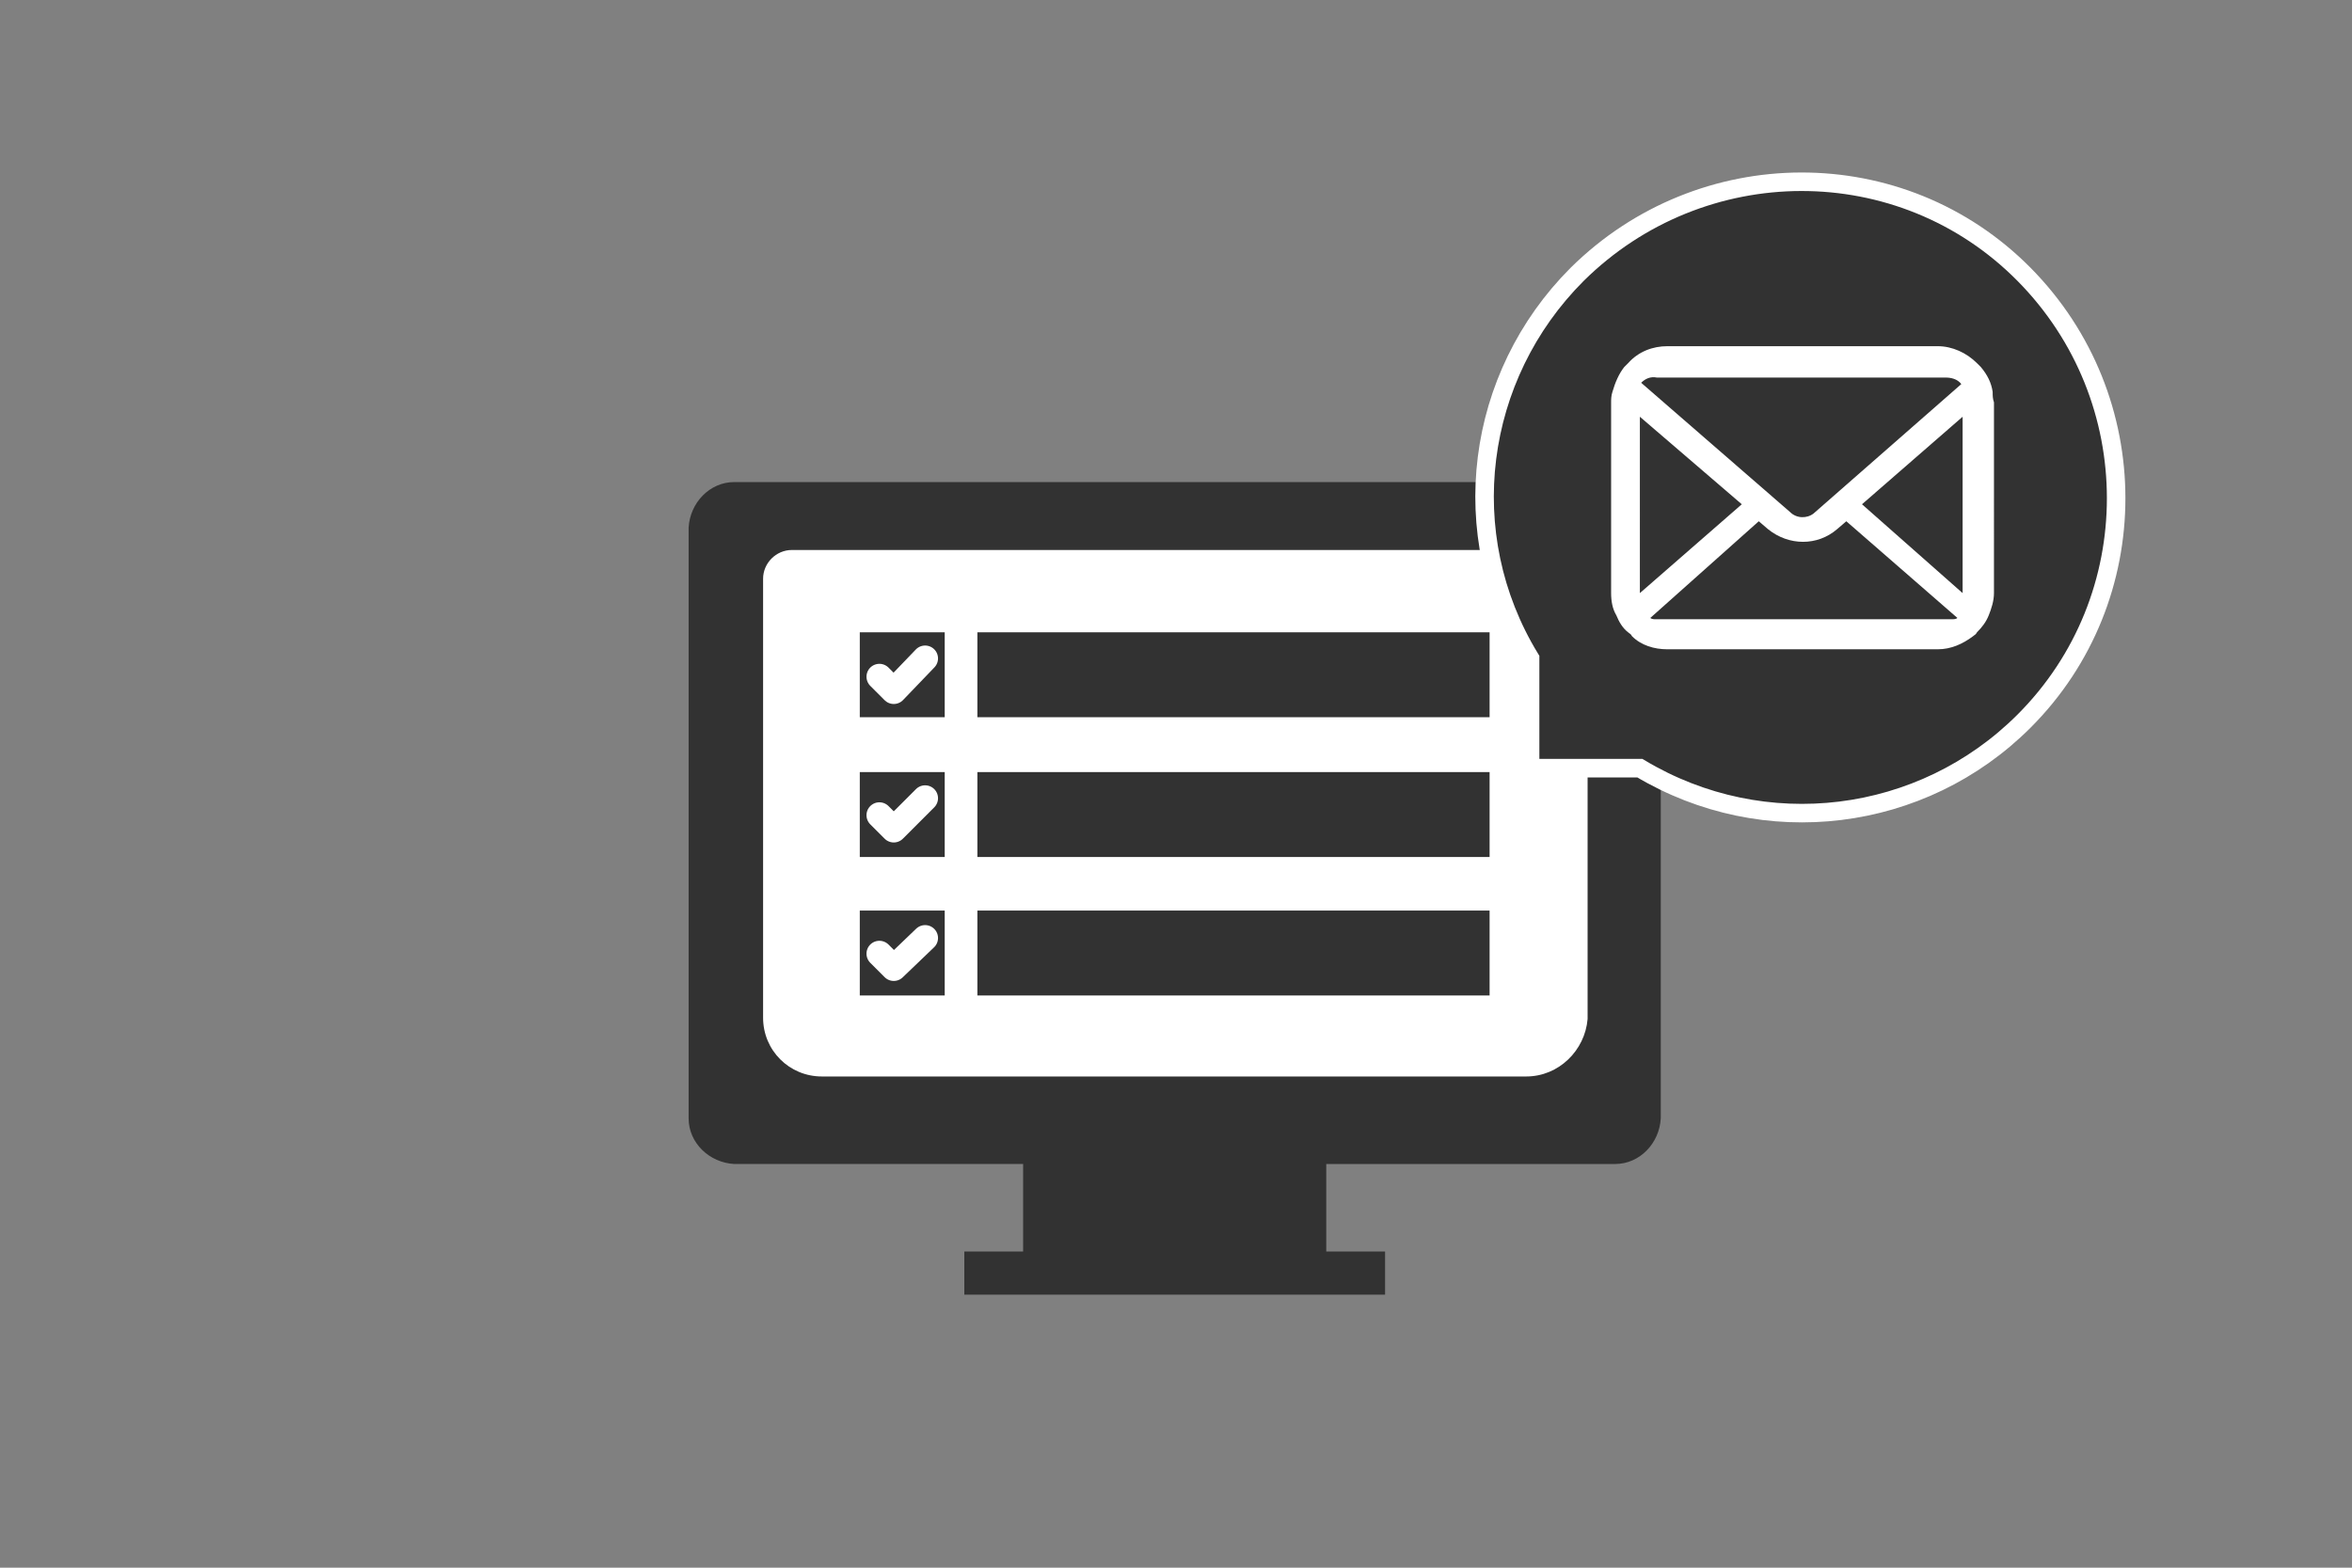
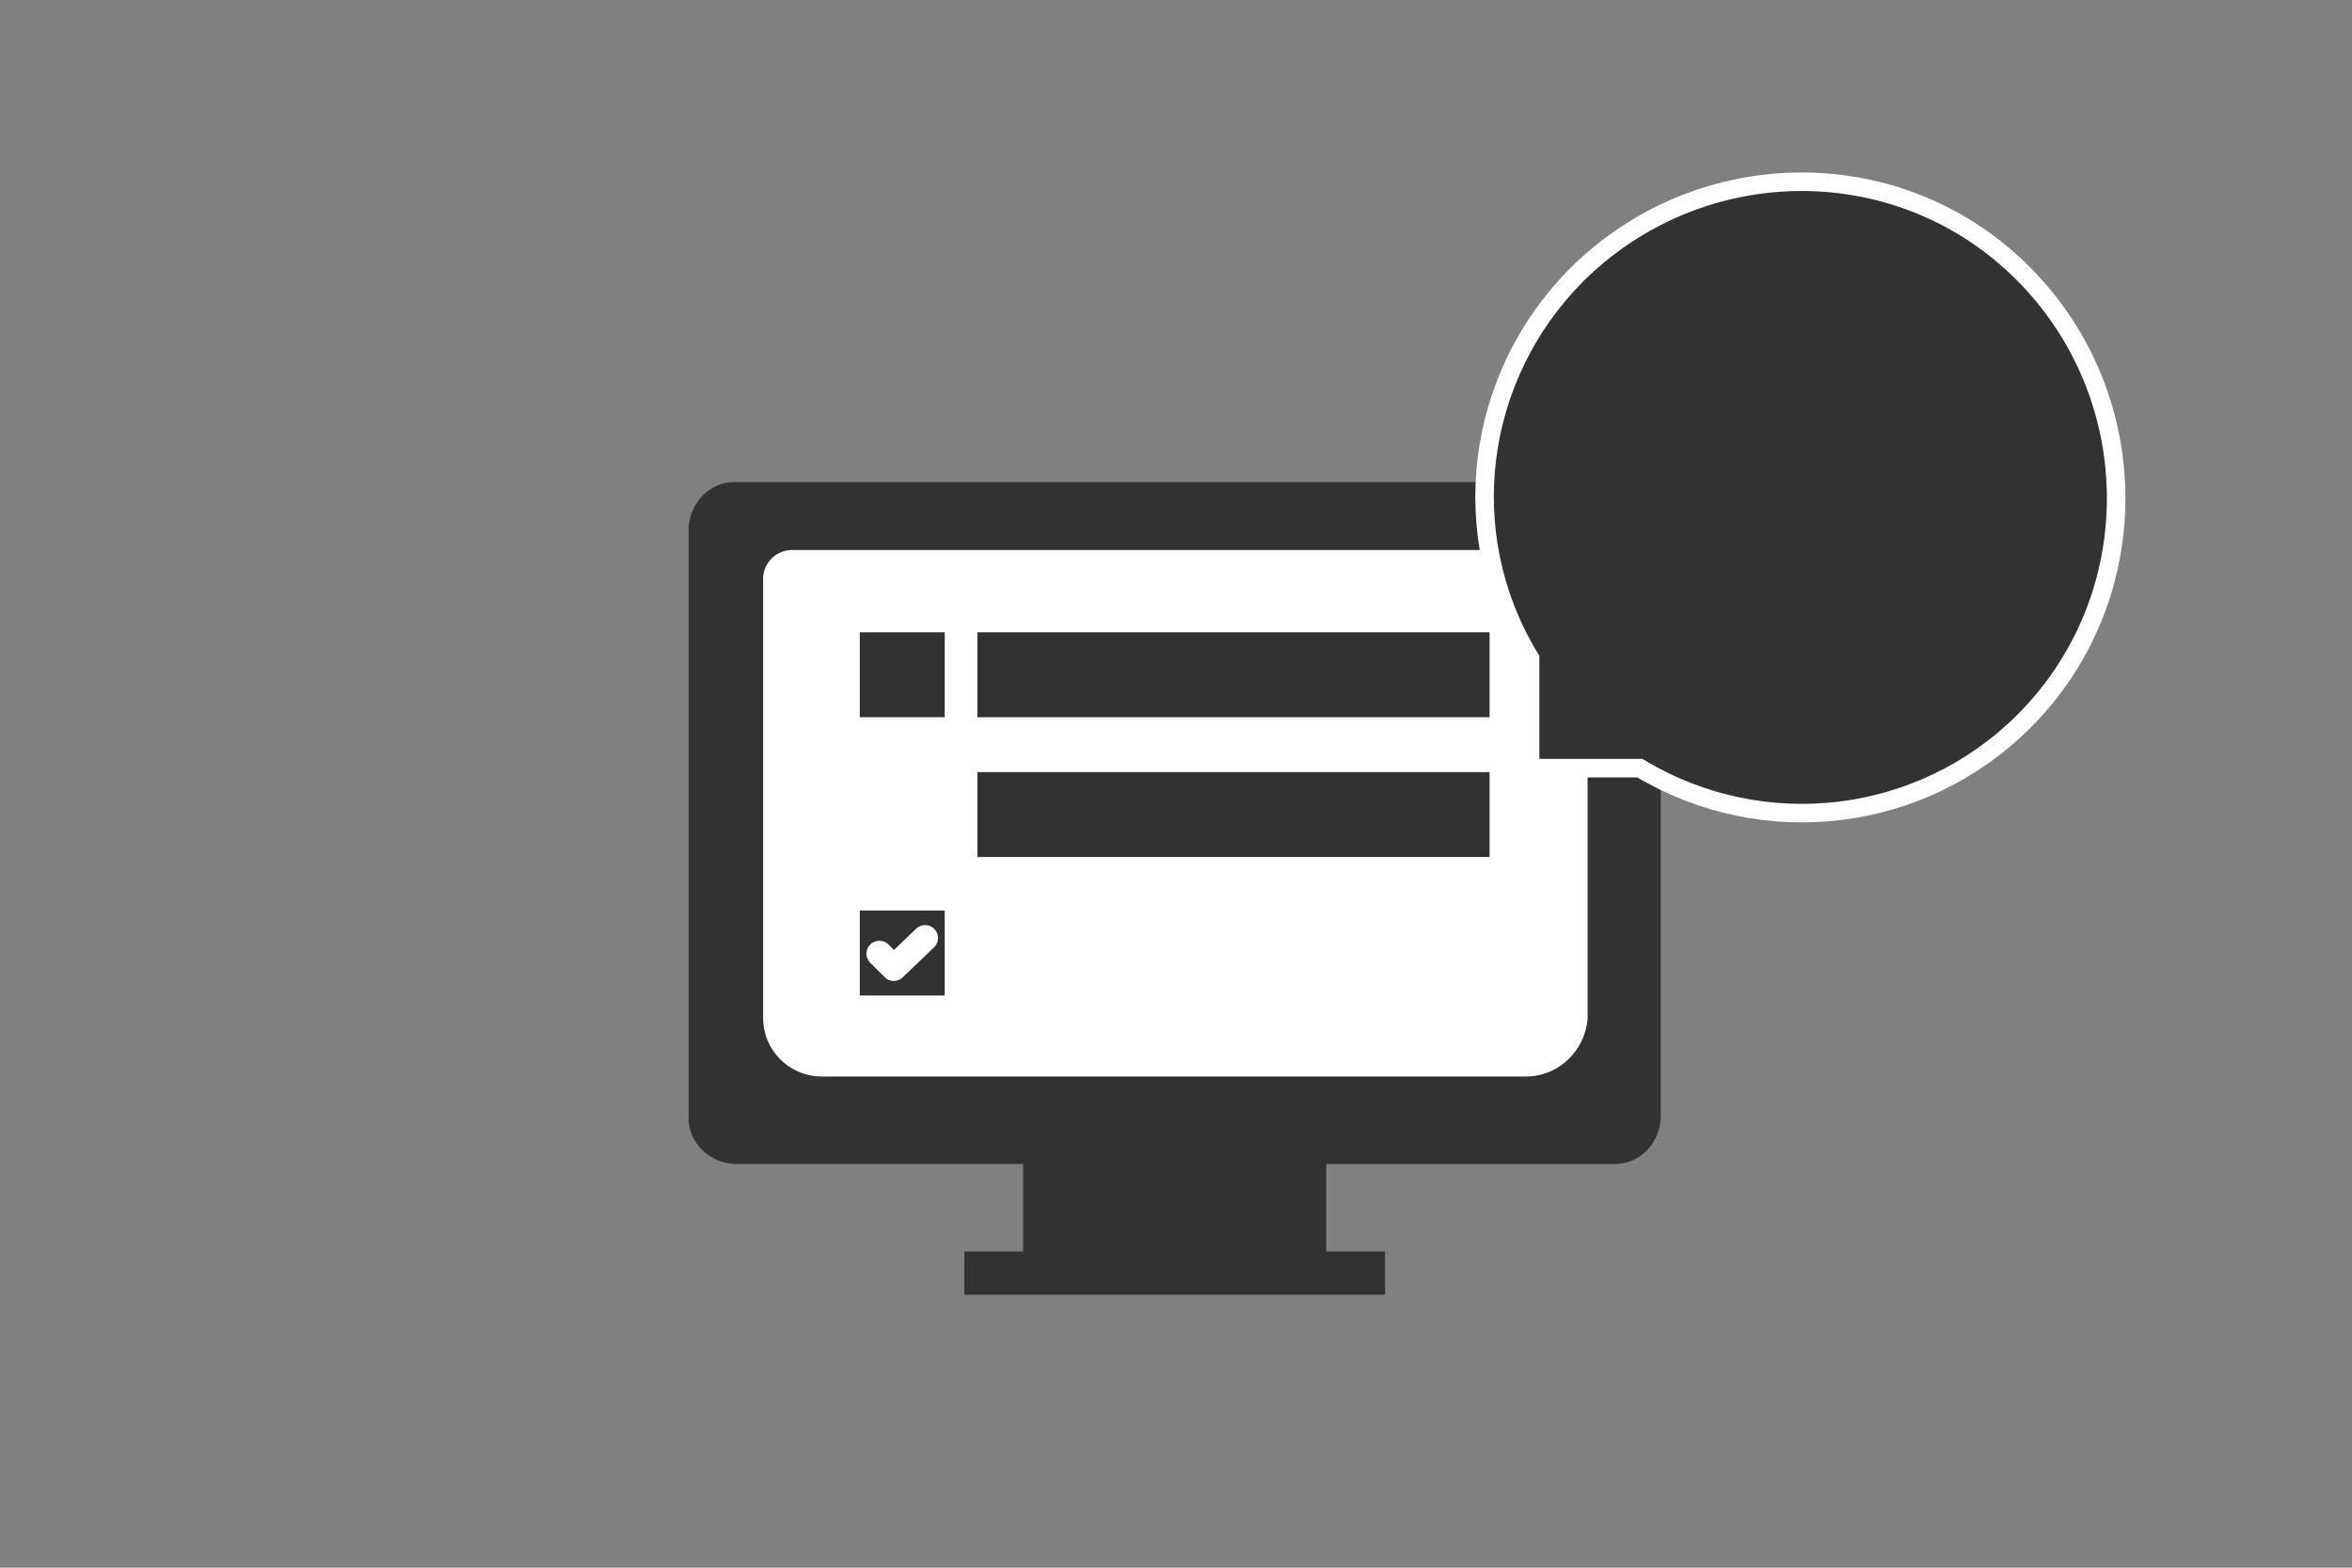
<svg xmlns="http://www.w3.org/2000/svg" version="1.1" baseProfile="tiny" id="レイヤー_1" x="0px" y="0px" viewBox="0 0 180 120" overflow="visible" xml:space="preserve">
  <rect x="0" y="0" width="180" height="120" fill="#808080" stroke="none" />
  <g>
    <path fill="#323232" d="M123.5,36.9H56.2c-1.9,0-3.4,1.6-3.5,3.5v45.2c0,1.9,1.6,3.4,3.5,3.5h22.1v6.7h-4.5v3.3H106v-3.3h-4.5v-6.7   h22.1c1.9,0,3.4-1.6,3.5-3.5V40.4C127,38.5,125.4,36.9,123.5,36.9z" />
    <path fill="#FFFFFF" d="M116.8,82.4H62.9c-2.5,0-4.5-2-4.5-4.5l0,0V44.3c0-1.2,1-2.2,2.2-2.2l0,0h58.7c1.2,0,2.2,1,2.2,2.2l0,0V78   C121.3,80.4,119.3,82.4,116.8,82.4L116.8,82.4z" />
    <rect x="65.8" y="48.4" fill="#323232" width="6.5" height="6.5" />
    <rect x="74.8" y="48.4" fill="#323232" width="39.2" height="6.5" />
-     <polyline fill="none" stroke="#FFFFFF" stroke-width="1.975" stroke-linecap="round" stroke-linejoin="round" points="67.3,51.8    68.4,52.9 70.8,50.4  " />
-     <rect x="65.8" y="59.1" fill="#323232" width="6.5" height="6.5" />
    <rect x="74.8" y="59.1" fill="#323232" width="39.2" height="6.5" />
    <polyline fill="none" stroke="#FFFFFF" stroke-width="1.975" stroke-linecap="round" stroke-linejoin="round" points="67.3,62.4    68.4,63.5 70.8,61.1  " />
    <rect x="65.8" y="69.7" fill="#323232" width="6.5" height="6.5" />
-     <rect x="74.8" y="69.7" fill="#323232" width="39.2" height="6.5" />
    <polyline fill="none" stroke="#FFFFFF" stroke-width="1.975" stroke-linecap="round" stroke-linejoin="round" points="67.3,73    68.4,74.1 70.8,71.8  " />
    <path fill="#323232" stroke="#FFFFFF" stroke-width="1.417" stroke-miterlimit="10" d="M154.9,55.2c9.4-9.4,9.4-24.7,0-34.2   s-24.7-9.4-34.2,0c-7.8,7.8-9.4,19.9-3.6,29.4v8.4h8.4C135,64.5,147.1,63,154.9,55.2z" />
-     <path fill="#FFFFFF" d="M152.5,30L152.5,30c-0.1-0.7-0.4-1.3-0.9-1.9c-0.1-0.1-0.2-0.2-0.3-0.3c-0.8-0.8-1.9-1.3-3-1.3h-20.7   c-1.1,0-2.2,0.4-3,1.3c-0.1,0.1-0.2,0.2-0.3,0.3c-0.4,0.5-0.7,1.2-0.9,1.9c-0.1,0.3-0.1,0.6-0.1,0.8v14.6c0,0.6,0.1,1.2,0.4,1.7   c0.2,0.5,0.5,1,0.9,1.3c0.1,0.1,0.2,0.1,0.3,0.3c0.7,0.7,1.7,1,2.7,1h20.7c1,0,1.9-0.4,2.7-1c0.1-0.1,0.2-0.1,0.3-0.3   c0.4-0.4,0.7-0.8,0.9-1.3l0,0c0.2-0.5,0.4-1.1,0.4-1.7V30.8C152.5,30.5,152.5,30.3,152.5,30z M134.6,39.9l0.7,0.6   c1.6,1.3,3.8,1.3,5.3,0l0.7-0.6l8.5,7.4c-0.1,0.1-0.3,0.1-0.4,0.1h-22.7c-0.1,0-0.3,0-0.4-0.1L134.6,39.9z M137,39.2l-11.4-9.9   c0.3-0.3,0.7-0.5,1.2-0.4h22.1c0.4,0,0.9,0.1,1.2,0.5l-11.3,9.9C138.3,39.7,137.5,39.7,137,39.2L137,39.2z M133.3,38.6l-7.8,6.8   V31.9L133.3,38.6z M150.2,31.9v13.5l-7.7-6.8L150.2,31.9z" />
  </g>
</svg>